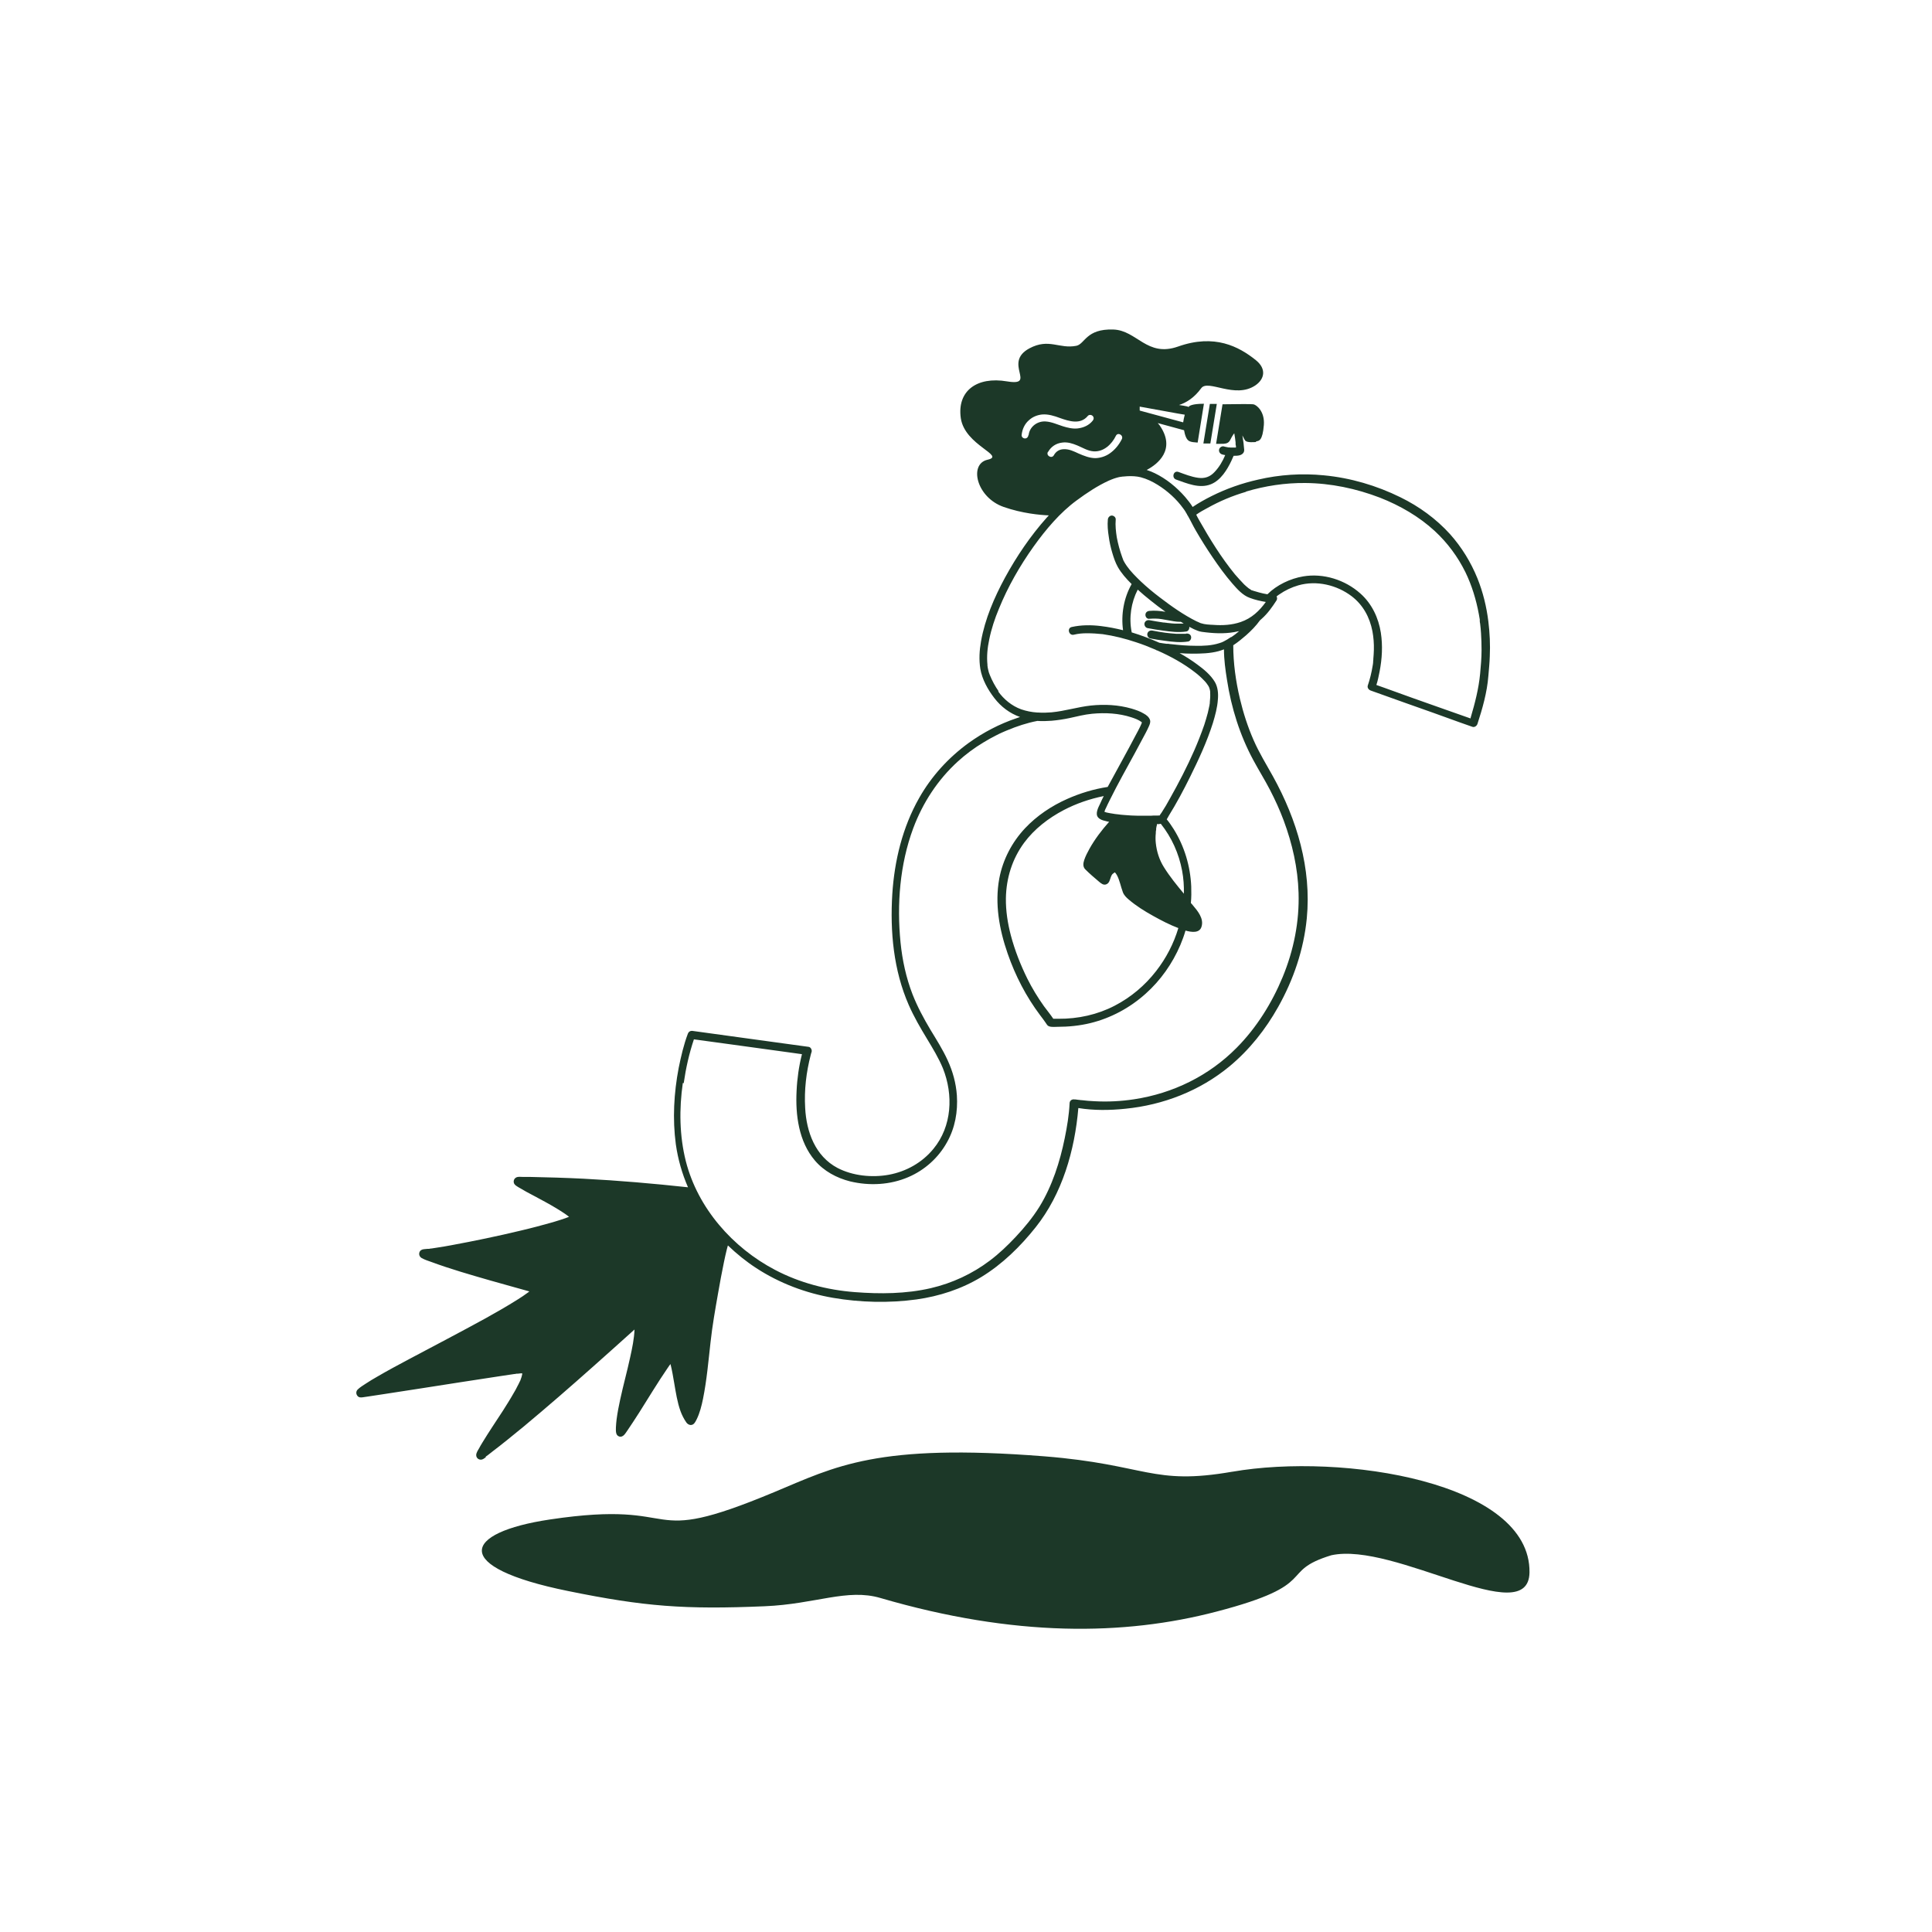
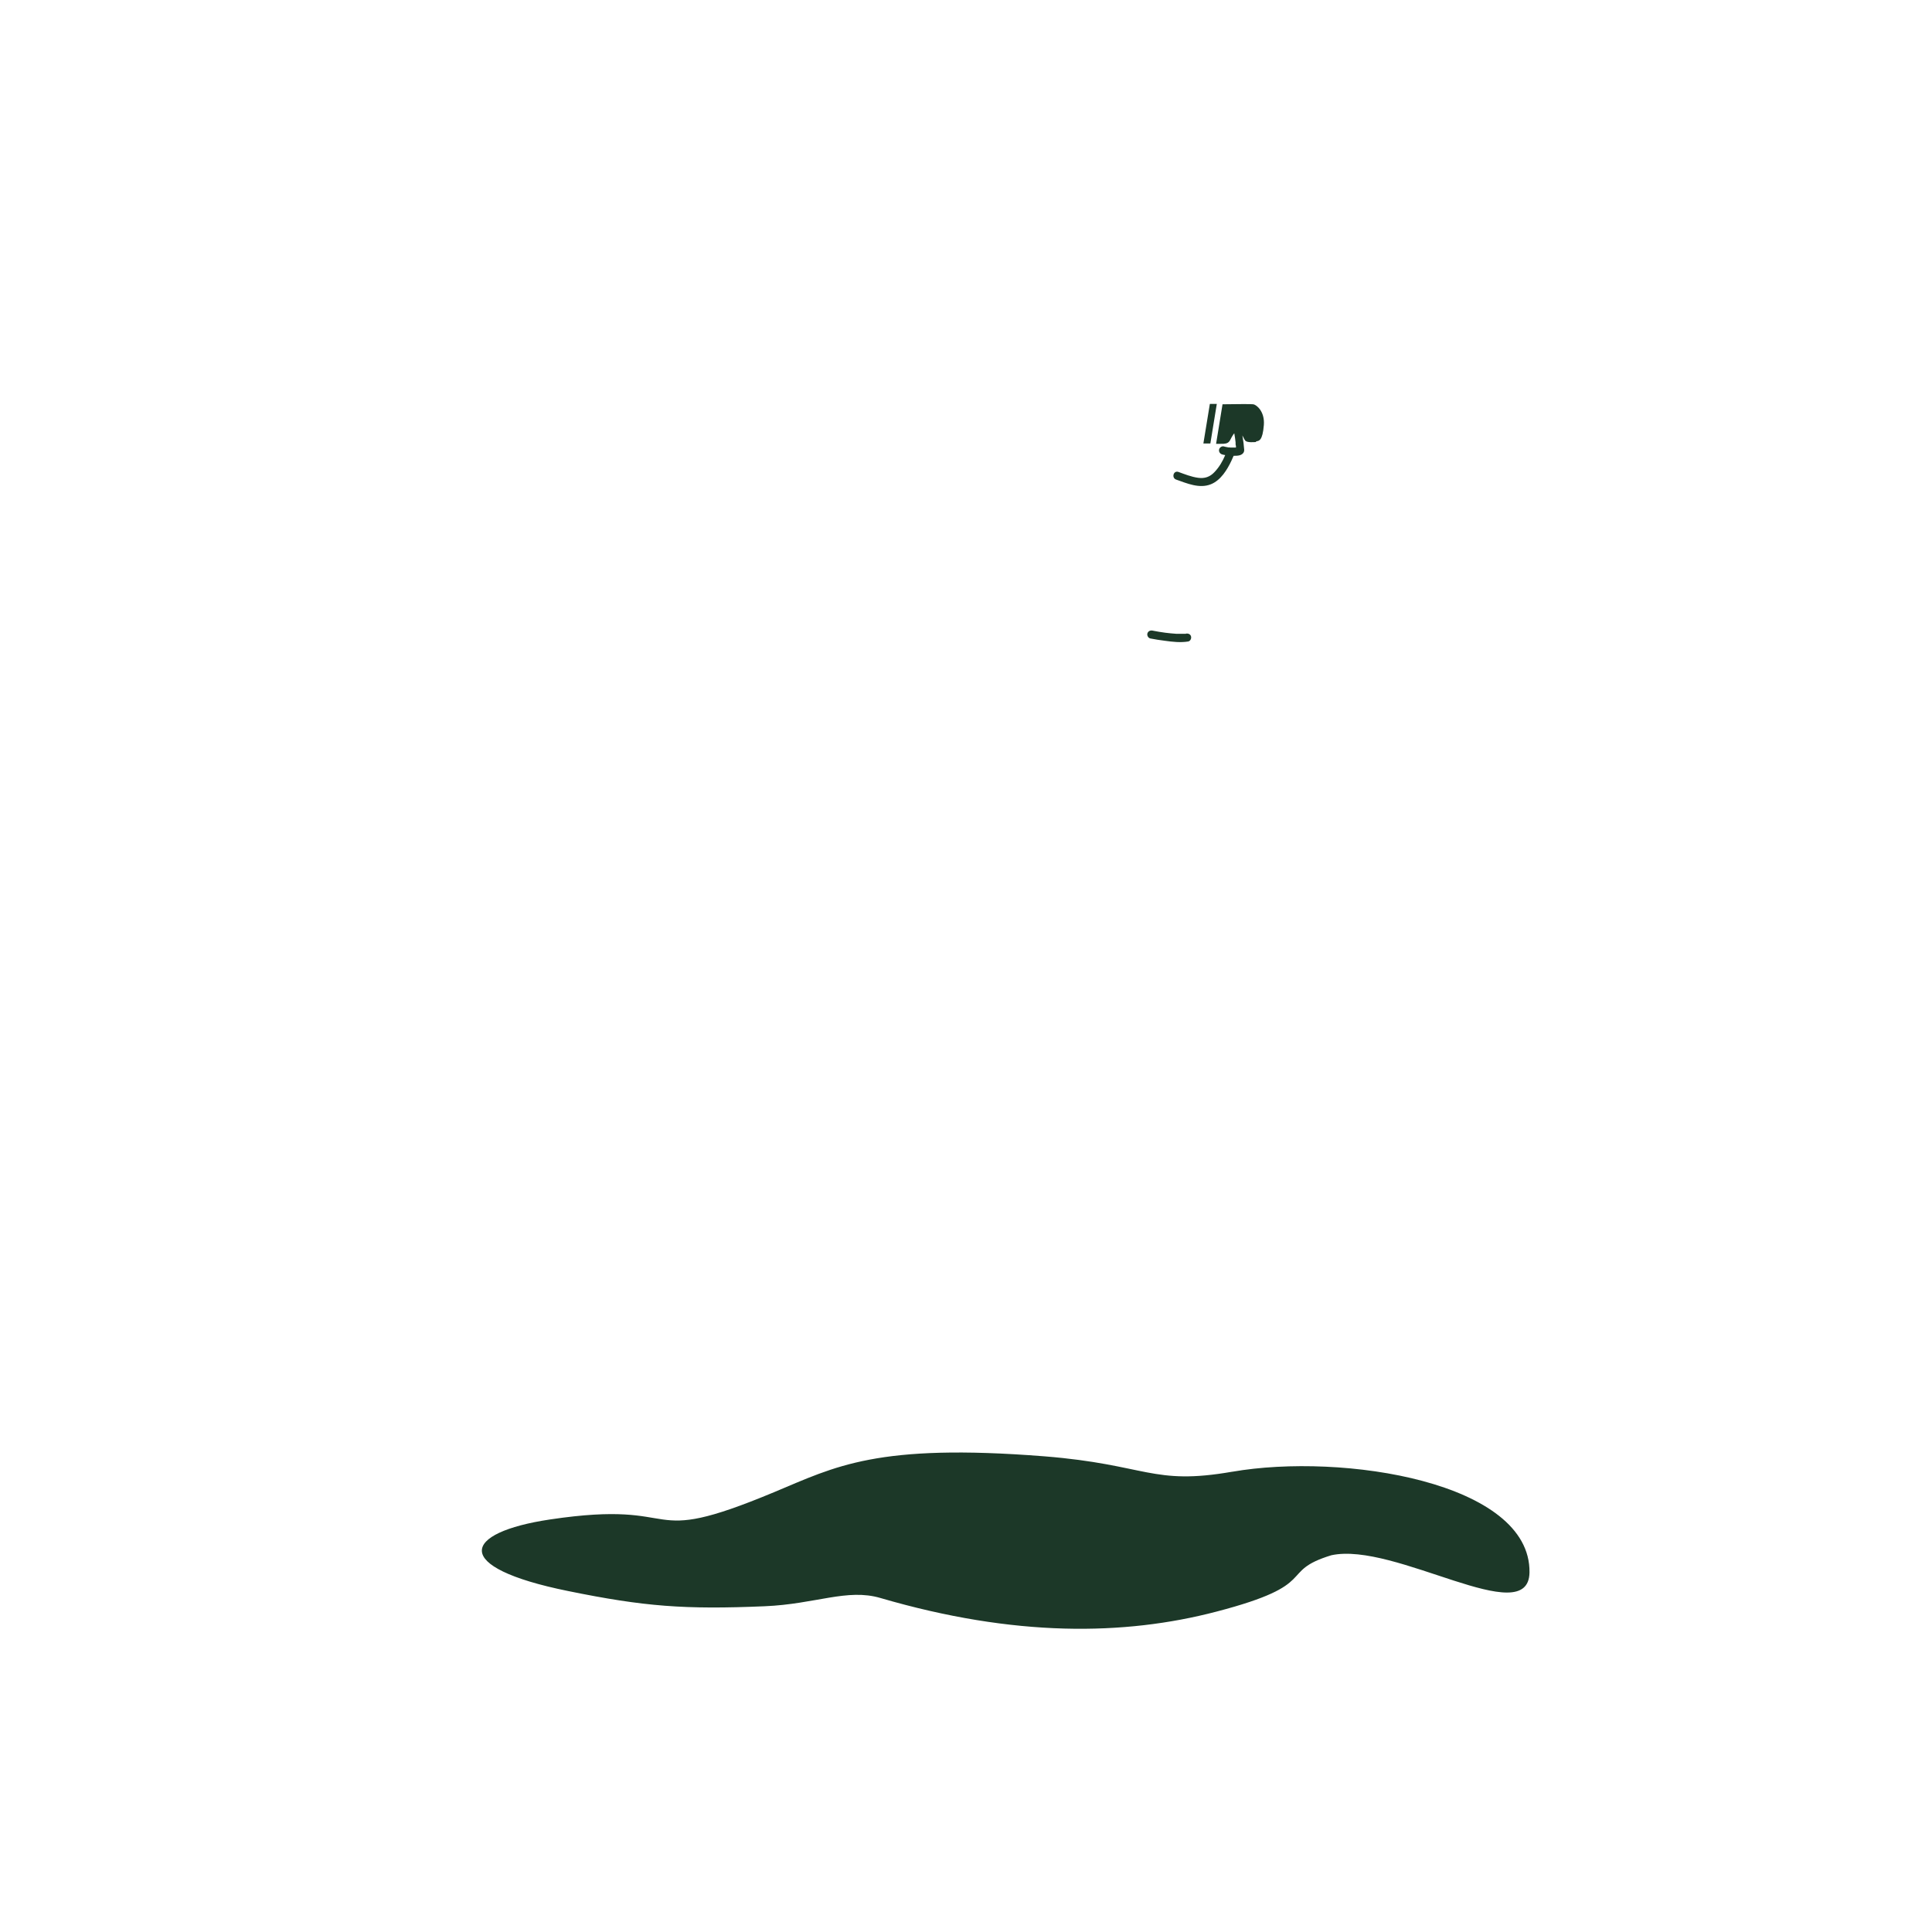
<svg xmlns="http://www.w3.org/2000/svg" id="Illustrationen" version="1.1" viewBox="0 0 1080 1080">
  <defs>
    <style> .st0 { fill: #1c3828; } </style>
  </defs>
  <path class="st0" d="M662.9,354.3c0,0-.1,0-.1,0,0,0,0,0-.1,0-.2,0-.5,0-.7,0-.4,0-.9,0-1.3,0-1,0-2.1,0-3.1,0-2-.1-4.4-.4-6.2-.6-2.2-.3-4.8-.7-7.2-1.2-1.2-.2-2.4.3-2.8,1.6-.3,1.1.4,2.5,1.6,2.8,2.7.5,5.5,1,8.2,1.3,4.3.6,8.7,1.1,13,.4,1.2-.2,1.9-1.7,1.6-2.8-.3-1.3-1.6-1.8-2.8-1.6h0Z" />
-   <path class="st0" d="M690.7,247.2h0c0,0,0,.2,0,.2h0c0-.1,0-.2,0-.2h0Z" />
  <path class="st0" d="M676.3,225.9l-3.6,22c1.3,0,2.6,0,3.9,0l3.6-22.1c-1.4,0-2.7,0-3.9,0h0Z" />
  <path class="st0" d="M702.2,246.7c1.5-.2,3.6-.2,4.3-9.1.6-7.8-4.3-11.4-5.9-11.6-1-.2-9.6-.1-17.2,0l-3.6,22.1c.8,0,1.6,0,2.3,0,5.5.2,5-1.5,6.7-4.2.5-.9.9-1.4,1.2-1.7,0,0,0,.1,0,.2.1.8.3,1.7.4,2.5.1.8.2,1.6.3,2.4,0,0,0-.1,0-.2,0,0,0,.1,0,.2h0c0,.1,0,.3,0,.2,0,.2,0,.3,0,.5,0,.4,0,.8.2,1.3,0,.3,0,.6,0,.9h-.2c-.8,0-1.5,0-2.3,0-.4,0-.8,0-1.2-.1-.1,0-.3,0-.4,0-.2,0-.4,0-.6-.1-.6-.1-1.3-.2-1.9-.4-1.1-.4-2.5.4-2.8,1.6-.3,1.2.4,2.4,1.6,2.8.6.2,1.2.3,1.8.4-1.4,3.4-3.4,6.8-6,9.5-2.5,2.7-5.5,3.7-9.1,3.2-3.8-.5-7.5-2-11.1-3.3-2.8-.9-3.9,3.4-1.2,4.3,6,2.1,13,5.2,19.4,2.6,5.5-2.2,9.1-8.1,11.5-13.2.4-.9.8-1.8,1.2-2.7,1.1,0,2.3,0,3.4-.3,1.1-.3,2.1-1,2.4-2.1.2-.7.1-1.4,0-2.1-.1-1.9-.4-3.7-.7-5.5,0-.5-.2-.9-.2-1.4.5.9,1,2.1,1.6,2.9,1.1,1.3,5.3.8,6,.8h0ZM691.1,251.2v.2c0,.2-.2.4,0-.2Z" />
  <path class="st0" d="M688.8,822.7c-44.8,7.8-47.6-4-104.9-8.6-93.9-7.4-116.8,5.7-151.1,20-76.9,32.1-47.3,3.6-125.4,15.3-48.9,7.3-55.9,26.6,10.2,40,42.6,8.7,65.2,10.4,109.9,8.5,28.5-1.2,46.1-10.1,64.7-4.6,75,21.9,136.2,21.1,187.8,7.6,59.1-15.4,33.9-22.2,64.2-31.5,35.5-7.8,110.3,42.4,110.8,9.6.7-50.5-104.4-67-166.1-56.3h0Z" />
-   <path class="st0" d="M271.2,814.5c1.3-.9,2.5-1.8,3.7-2.8,6.1-4.6,12-9.5,17.9-14.3,13.2-11,26.2-22.3,39-33.7,7.7-6.8,15.3-13.7,22.9-20.5-.2,5.2-1.3,10.4-2.4,15.4-1.7,7.9-3.9,15.8-5.6,23.7-.8,3.6-1.5,7.3-2,11-.2,1.5-.3,3-.4,4.6,0,1.8-.3,4.4,1.8,5.1,2.4.7,3.6-2,4.8-3.6,1-1.5,2-3,3-4.5,2.4-3.6,4.7-7.3,7-11,2.7-4.3,5.4-8.7,8.2-13,1.3-2,2.7-4,4-6,.5-.8,1.1-1.6,1.7-2.4.9,3.5,1.5,7.2,2.1,10.7.9,5.2,1.7,10.6,3.5,15.6.8,2.2,1.9,4.4,3.3,6.4,1.2,1.6,3.3,2,4.6.2.4-.6.8-1.2,1.1-1.9,1.8-3.6,2.8-7.7,3.6-11.6,2.1-10.4,3-21,4.2-31.6,1-9.2,2.6-18.2,4.2-27.3,1-5.8,2.1-11.7,3.3-17.5.5-2.4,1-4.7,1.6-7.1.2-.7.4-1.5.6-2.2,4.9,4.7,10.2,9,15.9,12.7,12.9,8.4,27.7,14,42.9,16.6,15.2,2.6,31.2,3,46.6.9,12.8-1.8,25.1-5.8,36.2-12.5,11.8-7.2,21.8-17,30.4-27.8,14.9-18.7,21.9-43,23.9-66.7,8.6,1.4,17.6,1.3,26.2.4,21.3-2.1,41.7-10,58.3-23.7,11.1-9.2,20.2-20.7,27.2-33.2,8.6-15.3,14.3-32.1,16-49.5,2.7-27.9-5.5-55.2-18.9-79.4-3.7-6.7-7.7-13.1-10.8-20.2-3.3-7.5-5.8-15.3-7.7-23.3-2.3-9.7-3.7-19.8-3.7-29.8h0c2.6-1.7,5-3.7,7.2-5.6,2.8-2.5,5.5-5.2,7.7-8.3.3-.3.7-.6,1-.9,3.3-2.9,5.9-6.6,8.3-10.3.4-.7.4-1.5,0-2.2,0,0,0,0,0,0h0c.1-.1.3-.2.4-.3.3-.3.7-.5,1.1-.8,3.3-2.3,6.9-4,10.7-5.1,10.2-2.9,21.5-.2,29.8,6.1,6.4,4.9,10.1,11.8,11.6,19.6.6,3.2.9,6.8.8,10.4,0,1.7-.2,3.4-.3,5,0,.4,0,.8-.1,1.2,0,.2,0,.4,0,.6,0,0,0,0,0,0,0,0,0,0,0,0,0,.7-.2,1.5-.3,2.2-.6,3.7-1.5,7.4-2.7,10.9-.4,1.2.5,2.4,1.6,2.8,6.4,2.3,12.9,4.6,19.3,6.9,10.2,3.6,20.4,7.2,30.5,10.9l7.1,2.5c1.2.4,2.4-.5,2.8-1.6,2.8-8.6,5.4-17.7,6.1-26.8.3-3.7.7-7.4.8-11,.3-6.5,0-13-.8-19.5-1-8.2-3-16.4-6.1-24.1-3.7-9.1-8.8-17.4-15.3-24.7-7.8-8.6-17.3-15.5-27.7-20.6-13.4-6.6-28-10.9-42.9-12.3-12.2-1.2-24.7-.4-36.7,2.4-9,2-17.8,5.1-26,9.2-3.6,1.8-7.2,3.8-10.6,6.1-1.2-2-2.7-3.8-4.2-5.6-4.7-5.4-10.6-10.2-17-13.3-1.5-.7-3-1.3-4.5-1.8,6-3.1,16.7-11.4,7.2-25-.3-.4-.7-.9-1-1.2,4.2,1.1,8.4,2.3,12.5,3.4.7.2,1.5.4,2.2.6.4,2.3,1.2,5.5,3.2,6.2.9.4,2.5.6,4.4.7l3.5-21.7h-.2c-6.5,0-7.9,1.3-7.9,1.3-.2.1-.3.3-.5.5-.2-.1-.4-.2-.7-.3-1.5-.3-3-.6-4.6-.8,4.3-1.4,8.6-4.2,12.4-9.4,3.8-5.2,18.8,6.2,30.3-1.6,5.1-3.5,6.3-9.2.2-14.1-9.5-7.6-23-14.8-43.4-7.6-17.5,6.2-23-9.1-36.3-9.5-15.2-.5-15.8,8.1-20.6,9.1-9.6,1.9-15.3-4.4-26.2,1.4-15.2,8.1,4.5,21.3-12.5,18.5-17-2.9-28.1,5.4-25.9,20.6,2.3,15.3,25.4,20.9,14.9,23.2-10.5,2.4-6.2,21.1,9.1,26.4,10.3,3.6,20.3,4.5,25.2,4.7-.4.4-.8.9-1.2,1.3-9.1,10.2-16.8,21.6-23.3,33.5-6,11.1-11.2,23.1-13.4,35.6-.9,5.1-1.2,10.2-.4,15.3,1,6,4.2,11.7,7.9,16.5,3.7,4.8,8.6,8.5,14.3,10.5-.7.2-1.4.5-2,.7-9.5,3.2-18.5,7.9-26.7,13.8-11.3,8.2-20.8,18.6-27.7,30.8-9.3,16.4-13.8,35-15,53.7-1.3,21,.7,42.6,9.2,62,2.9,6.6,6.5,12.8,10.2,18.9,3.2,5.3,6.5,10.7,8.9,16.5,5.9,14.8,5.1,32.4-5.3,45-6.3,7.7-15.2,12.7-25,14.5-9.4,1.7-20.1.6-28.6-3.8-12.5-6.6-17.4-20.2-18.1-33.5-.6-10.1.6-20,3.1-29.7.1-.5.3-1.1.5-1.7.3-1-.4-2.6-1.6-2.8l-21.9-3c-11.6-1.6-23.3-3.2-34.9-4.8-2.7-.4-5.3-.7-8-1.1-1.3-.2-2.3.3-2.8,1.6-2.3,6.1-3.8,12.6-5.1,19-2.7,14.1-3.5,28.6-1.6,42.8,1.2,8.4,3.5,16.4,6.8,24-19.4-2.1-38.9-3.8-58.4-4.8-10-.5-20.1-.8-30.1-1-1.3,0-2.6,0-3.9,0-1.2,0-2.7-.3-3.8.4-1.2.7-1.6,2.3-.9,3.5.5.8,1.4,1.3,2.2,1.8,3,1.8,6.1,3.5,9.2,5.1,3.9,2.1,7.9,4.2,11.7,6.5,1.9,1.1,3.7,2.3,5.5,3.5.7.5,1.4,1,2,1.5-.7.3-1.4.5-2.1.8-2.3.8-4.6,1.5-6.9,2.2-6,1.7-12,3.3-18,4.7-12.9,3.1-25.9,5.8-38.9,8.2-2.6.5-5.1.9-7.7,1.3-1.1.2-2.1.3-3.2.5-.5,0-1,.1-1.4.2,0,0,0,0,0,0,0,0,0,0-.1,0-.2,0-.5,0-.7,0-.7,0-1.4.2-2.1.2-1.2.1-2.3.7-2.6,2-.3,1.2.3,2.4,1.4,3,1.6.9,3.5,1.5,5.2,2.1,10.8,4,22,7.2,33.1,10.4,7.2,2.1,14.5,4,21.8,6.1,0,0-.2.1-.2.2h0c-.1,0-.2.2-.4.3-2,1.5-4.1,2.9-6.2,4.2-5.7,3.6-11.7,7-17.6,10.3-14.2,7.8-28.6,15.3-42.9,22.9-6,3.2-12,6.4-17.8,9.8-2.1,1.2-4.3,2.5-6.4,3.9-1.5,1-3.2,2-4.4,3.2-1.1,1-1.1,2.7,0,3.8.8.8,1.7.7,2.7.6,1.1-.2,2.3-.3,3.4-.5,2.6-.4,5.3-.8,7.9-1.2,7.1-1.1,14.2-2.2,21.4-3.3,14.9-2.3,29.8-4.7,44.6-6.9,2.5-.4,4.9-.7,7.4-1.1.4,0,.9-.1,1.3-.2.2,0,.4,0,.6,0,0,0,0,0,.1,0h0c.6,0,1.2-.2,1.8-.2.2,0,.5,0,.7,0v.3c0,0,0,.2,0,.3-.2,1-.5,2-.9,3,0,.2-.2.5-.3.7,0,0-.2.5-.3.6-.3.7-.6,1.3-1,2-.7,1.5-1.5,2.9-2.4,4.4-1.8,3.2-3.8,6.3-5.8,9.5-3.9,6-7.9,11.9-11.6,18-.7,1.1-1.3,2.2-1.9,3.3-.6,1-1.5,2.4-1.5,3.6,0,2,2.1,3.2,3.9,2.2.6-.3,1.2-.8,1.8-1.3h0ZM688,356.2c-1.3.9-2.6,1.7-4,2.4-.8.4-1.3.6-2.3.9-4.3,1.4-8.9,1.6-13.5,1.5-4.5,0-9-.4-13.4-.9-.5,0-1.1-.1-1.6-.2-.2,0-.4,0-.6,0-.1,0-.1,0-.1,0,0,0-.1,0-.3,0-.7-.1-1.4-.2-2.2-.3-.7-.1-1.3-.2-1.9-.3-5-2.2-10.2-4.2-15.5-5.8,0,0,0-.1,0-.2-1.6-8-.3-16.5,3.4-23.7,2.3,2.1,4.8,4.2,7.2,6.1,2.7,2.2,5.5,4.3,8.3,6.3-3-.5-6-.8-9-.5-1.2.1-2.2.9-2.2,2.2s1,2.4,2.2,2.2c1.2-.1,2.3-.1,3.5-.1,2.3,0,4.5.5,6.8.9,2.2.4,4.5.9,6.7.9.2,0,.4,0,.6,0,.5.3,1.1.6,1.6,1h0c-.2,0-.4,0-.6,0-.5,0-.9,0-1.4,0-1,0-2,0-3,0-1.1,0-2.2-.2-3.3-.3-.5,0-1.1-.1-1.6-.2-.3,0-.6,0-.9-.1,0,0-.4,0-.5,0-2.6-.4-5.2-.8-7.8-1.3-1.2-.2-2.4.3-2.8,1.6-.3,1.1.4,2.5,1.6,2.8,2.9.6,5.8,1,8.7,1.4,4.3.6,8.8,1.2,13.1.5,1.1-.2,1.8-1.5,1.6-2.6.2.1.4.2.6.3,1.3.7,2.7,1.4,4.1,1.9,1.5.6,3.1.7,4.7.9,6,.7,12.1.8,18-.6.2,0,.3,0,.5-.1-1.4,1.2-2.9,2.4-4.5,3.4h0ZM696.5,274.8c10.7-3.2,21.9-4.9,33.1-4.8,14.3.1,28.5,3.1,41.8,8.2,11.2,4.4,21.8,10.5,30.7,18.7,7.1,6.6,12.8,14.3,17.1,23,3.5,7.2,6,15.3,7.5,23.5.2,1,.3,1.9.5,2.9,0,.2,0,.4,0,.6,0,0,0,.2,0,.3,0,.5.1.9.2,1.4.2,1.8.4,3.5.5,5.3.2,3.2.3,6.3.3,9.5,0,4.4-.4,8.8-.8,13.2-.8,8.4-2.9,16.5-5.3,24.6,0,.1,0,.2-.1.4l-17.3-6.1c-10.2-3.6-20.4-7.2-30.5-10.9-1.6-.6-3.2-1.1-4.8-1.7.8-2.4,1.3-5,1.8-7.5,1.4-7.2,1.8-14.5.7-21.7-1.3-8.3-5-16.2-11.4-21.9-8.6-7.7-20.7-11.5-32-9.6-7.2,1.2-14.8,4.8-20,10h0c-1.5-.2-3-.6-4.6-1-1-.3-2.1-.6-3.1-.9-.3-.1-.6-.2-.9-.3h-.2c-.3-.3-.7-.4-1-.7-.2-.1-.3-.2-.5-.3,0,0-.3-.2-.4-.3-.8-.6-1.5-1.3-2.3-2-1.8-1.8-3.5-3.8-5.2-5.7-7.6-9.3-14-19.7-19.9-30.1-.6-1.1-1.2-2.1-1.7-3.2,2-1.4,4.1-2.6,6.2-3.7,7-3.9,13.9-6.8,21.7-9.1h0ZM662.3,231.8c-.4,1.4-.7,3-.9,4.3-7.5-2-15-4.1-22.5-6.1-.6-.2-1.2-.3-1.8-.5v-2.2c7.2,1.3,14.3,2.6,21.5,3.9,1.2.2,2.4.4,3.6.6h0ZM574.9,243.2c-.1,1-.8,1.9-1.9,1.9s-2-.9-1.9-1.9c.3-3.2,1.7-6.3,4.2-8.4,2-1.8,4.5-2.8,7.2-3.1,3.4-.3,6.9.8,10.1,2,5.1,1.8,11.4,3.8,15.5-1.2.7-.8,2-.7,2.7,0,.8.8.7,1.9,0,2.7-2.1,2.6-5.1,3.9-8.4,4.3-2.8.3-5.6-.4-8.2-1.2-3.2-1-6.3-2.5-9.7-2.7-4.6-.3-9,2.9-9.5,7.7h0ZM585.9,252.6c1.7-3,4.5-4.8,7.9-5.2,3-.4,5.7.5,8.4,1.6,2.9,1.2,5.9,3.1,9.1,3.3,5.6.4,10.2-3.9,12.5-8.7,1.1-2.2,4.4-.3,3.3,1.9-1.6,3.2-3.9,6-6.8,8-2.3,1.6-5.1,2.5-7.9,2.6-3.3,0-6.5-1.3-9.5-2.6-2.6-1.2-5.2-2.5-8.1-2.4-2.5,0-4.5,1.2-5.7,3.4-1.2,2.1-4.5.2-3.3-1.9h0ZM558.3,386.5c-2-2.8-3.7-6-5-9.2-.4-.9-.7-1.9-.9-2.9-.1-.5-.2-.9-.3-1.4,0-.2,0-.5-.1-.7,0,0,0-.5,0-.6-.5-4.9,0-9.6,1-14.3,1.2-5.9,3.1-11.6,5.4-17.1,5-12.3,11.7-24,19.4-34.8,6.8-9.5,14.8-19,24.1-25.8,5.7-4.2,11.7-8.2,18.1-11.1.5-.2.6-.2,1.2-.5.5-.2,1.1-.4,1.6-.6.9-.3,1.9-.6,2.8-.8.4,0,.8-.2,1.2-.2.2,0,.5,0,.7-.1,0,0,.2,0,.3,0,.8,0,1.7-.2,2.5-.2,2.5-.1,5,0,7.4.6,3.4.9,6.5,2.4,9.4,4.2,5.5,3.4,10.6,8,14.4,13.3.8,1,1.4,2.1,2.1,3.3,0,.1.1.3.2.4,0,.1.1.2.2.3,1.5,2.6,2.8,5.4,4.3,8,3,5.2,6.2,10.3,9.6,15.3,3.4,5,7,10,11,14.6,2.7,3.1,5.8,6.6,9.7,8,2.9,1.1,6,1.8,9,2.3-3.6,5-7.9,9.1-14,11.2-4.9,1.7-10.2,2-15.4,1.6-2.2-.1-4.7-.2-6.8-.9-.2,0-.4-.1-.5-.2,0,0-.4-.1-.5-.2-.5-.2-1-.5-1.6-.7-7.2-3.6-14-8.4-20.4-13.3-3.7-2.8-7.3-5.8-10.7-9-2.8-2.7-5.8-5.7-7.8-8.6-.5-.7-1-1.5-1.4-2.2-.2-.4-.4-.8-.6-1.1,0,0,0,0,0,0,0,0,0,0,0-.1-.2-.5-.4-1.1-.6-1.6-1.3-3.6-2.3-7.3-3-11-.5-3.2-.9-6.7-.6-10,.1-1.2-1.1-2.2-2.2-2.2s-2.1,1-2.2,2.2c-.3,3.1,0,6.4.5,9.5.4,3.1,1.1,6.2,2,9.2.8,2.7,1.7,5.4,3.1,7.9,2,3.5,4.7,6.5,7.5,9.3,0,0,.1.1.2.2-4.4,7.8-6,17-4.8,25.8-4-1-8.1-1.8-12.2-2.3-5.5-.7-11.1-.7-16.5.5-2.8.6-1.6,5,1.2,4.3,2.5-.6,4.7-.8,7.4-.8,2.9,0,5.8.2,8.7.5,6.3.9,12.6,2.5,18.6,4.5,3.7,1.2,7.3,2.6,11,4.2.2.2.5.3.8.4,0,0,0,0,.1,0,7.5,3.3,14.8,7.3,21.2,12.3,1.6,1.2,3.5,2.9,5,4.5.4.4.7.7,1,1.1.2.2.3.4.4.5,0,.1.2.2.2.3,0,0,0,0,0,0h0c.5.6.9,1.3,1.2,1.9,0,0,0,0,0,0,0,.1,0,.2.1.3.1.4.2.7.3,1s.1.7.2,1.1h0c0,.3,0,.5,0,.7.1,1.7,0,3.5-.2,5.2s-.1,1.1,0,0c0,.1,0,.2,0,.3,0,.3,0,.5-.1.8,0,.5-.2,1.1-.3,1.6-.2,1.1-.5,2.1-.7,3.2-.6,2.3-1.3,4.6-2,6.8-1.7,4.9-3.6,9.7-5.6,14.3-4,9.1-8.6,18-13.5,26.7-1.5,2.8-3.1,5.5-4.8,8.1-.3.5-.8,1-1.1,1.6-.2,0-.3,0-.4,0,.8-.2-.2,0-.5,0-.4,0-.8,0-1.2,0-.9,0-1.9,0-2.8.1-2.3,0-4.7,0-7,0-2.6,0-5.1-.2-7.7-.4-1.3-.1-2.5-.2-3.8-.4-1.3-.1-1.7-.2-2.9-.4-.9-.1-1.8-.3-2.8-.5-.4,0-.7-.2-1.1-.3-.1,0-.4-.1-.6-.2,0-.2.1-.4.2-.6,0-.3.2-.5.3-.8,0-.1.1-.3.2-.4t0,0s0,0,0,0c.7-1.6,1.5-3.2,2.3-4.8,4.4-8.9,9.3-17.6,14.1-26.4,2-3.7,4-7.4,6-11.2.6-1.2,1.2-2.3,1.7-3.5.5-1.1,1-2.3.7-3.5-.5-1.7-2-2.9-3.5-3.7-2.1-1.3-4.6-2.1-6.9-2.8-7.3-2.1-15.1-2.5-22.7-1.7-7.4.8-14.5,3.1-22,3.8-2.5.2-5,.3-7.5.1-.2,0-.3,0-.5,0-3.1-.2-6.1-.8-9-1.8-5.2-1.9-9.7-5.6-12.9-10.1h0ZM676.2,384.4c0,.1,0,.2,0,0h0ZM661.9,499.7c-4-4.8-8-9.7-11.3-15-2.5-4-4-8.6-4.5-13.4-.2-1.8-.2-3.7,0-5.5,0-.7,0-1.3.2-2,0-.1,0-.2,0-.2,0,0,0-.1,0-.2,0-.3,0-.5.1-.8,0-.4.2-.9.3-1.3,0-.2,0-.4,0-.6.7,0,1.5,0,2.2-.2,6.1,7.7,10.1,16.6,11.9,26.2.8,4.2,1.1,8.6,1,12.9h0ZM588.8,569.5c-1.6-2.4-3.5-4.7-5.2-7-3.5-4.9-6.6-10-9.3-15.4-3.8-7.7-7-15.8-9.2-24.1-1.8-6.8-2.9-13.9-2.8-20.9.2-11.2,3.5-21.9,10.2-31,5.7-7.7,13.6-13.8,22.2-18.3,6.9-3.6,14.4-6.2,22.3-7.8-.7,1.4-1.4,2.8-2,4.2-1,2.1-3,5.7-1.1,7.8,1,1.1,2.5,1.6,3.9,1.9.7.2,1.5.4,2.2.5-4.1,4.6-8,9.7-11,15.1-1.1,2-2.2,4.1-2.9,6.2-.6,1.8-.9,3.8.6,5.3,2.4,2.4,5.1,4.7,7.7,6.9,1.2,1,2.5,2.1,4.1,1.4,1.7-.7,1.9-2.6,2.5-4.1.2-.6.5-1.2,1-1.7.2-.2.5-.4.8-.6,0,0,.2-.1.3-.2h.2s0,0,0,0c0,0,0,0,0,0h0c.2.1.3.3,0,.1,0,0,.4.4.4.4.2.3.4.6.6.9,1.6,2.9,2.2,6.5,3.4,9.7.6,1.6,1.9,2.9,3.2,4,4.2,3.6,9,6.6,13.9,9.3,4.5,2.5,9.1,4.9,13.9,6.7-2.6,8.7-6.8,16.8-12.4,24-6.2,8-14.1,14.7-23.2,19.4-9.6,5-20.5,7.4-31.4,7.3-1.1,0-2.1,0-3.2,0h0ZM623.5,487.8s0,0,0,0c-.1-.1,0,0,0,0ZM648.9,456h0ZM638.8,403.5c0-.1,0-.2,0-.2,0,0,0,.1,0,.2ZM638.8,404.1c0,.2,0,.3,0,0h0ZM382.2,605.5c1.2-8.3,3-16.5,5.7-24.5,6.6.9,13.2,1.8,19.8,2.7,11.6,1.6,23.3,3.2,34.9,4.8,1.9.3,3.8.5,5.7.8-1.7,6.7-2.7,13.7-3,20.5-.7,13.5,1.2,28.3,10.2,38.9,5.1,6,12.2,9.8,19.7,11.7,10.8,2.6,22.4,2,32.6-2.4,9.1-3.9,16.8-10.8,21.6-19.5,4.5-8,6.1-17.1,5.5-26.2-.5-6.9-2.3-13.4-5.2-19.7-2.7-5.9-6.2-11.4-9.6-17-3.8-6.4-7.3-12.9-10-19.8-3.6-9.3-5.7-19.1-6.7-29-2.1-21.3-.4-43.6,7.1-63.8,5.3-14.2,13.7-27.1,24.9-37.3,4.4-4,9.2-7.6,14.4-10.7,2.3-1.4,4.6-2.7,7-3.9,1.1-.6,2.2-1.1,3.3-1.6.5-.2,1.1-.5,1.6-.7.5-.2,1.2-.5,1.2-.5,5.5-2.3,11.2-4.2,17-5.3h0c2.7.2,5.3.1,8-.1,3.4-.3,6.7-.8,10-1.5,4.2-.9,8.3-2,12.6-2.4,7.3-.7,15-.3,22,2,2.1.7,3.8,1.3,5.6,2.6,0,0,0,0,0,0,0,0,.1.1.2.2,0,.1,0,.2-.1.3,0,0,0,0,0,.1,0,0,0,0,0,.1-.3.6-.5,1.2-.8,1.8-.8,1.6-1.6,3.2-2.5,4.8-4.7,9-9.7,17.9-14.5,26.8-.4.7-.8,1.5-1.2,2.2-7.8,1.2-15.4,3.5-22.6,6.7-8.8,3.9-17,9.4-23.6,16.4-7.3,7.8-12.4,17.5-14.4,28.1-2.6,14.1,0,28.5,4.7,42,4.3,12.4,10.3,24,18.2,34.5,1,1.3,1.9,2.5,2.8,3.8.4.5.7,1.1,1.1,1.6,1.1,1.4,4,1,5.6,1,6.2,0,12.5-.6,18.6-2.1,11.4-2.8,22-8.5,30.8-16.4,8.4-7.5,15-16.9,19.4-27.2,1.1-2.6,2.1-5.3,2.9-8.1,3.2.9,7.7,1.6,8.9-2,1.6-4.7-2.2-9.1-5-12.4-.3-.4-.6-.7-.9-1,.3-3.1.3-6.2.2-9.3-.5-11.3-3.8-22.4-9.8-32-1.2-1.9-2.5-3.8-3.9-5.5.4-.6.8-1.3,1.1-1.9,4.4-7.1,8.3-14.4,12-21.9,4.8-9.7,9.4-19.6,12.7-30,1.3-4.3,2.5-8.7,2.8-13.2.3-3.3,0-6.9-1.7-9.8-2.4-4-6.2-7.1-9.9-9.8-3.1-2.3-6.4-4.4-9.8-6.3,2.3.2,4.7.3,7,.3,4.9,0,10-.1,14.8-1.4,1-.3,2-.6,3-1,0,5.7.8,11.5,1.7,17.1,2.4,15.6,7.2,30.9,14.7,44.8,3,5.6,6.4,11,9.3,16.6,2.9,5.6,5.5,11.3,7.7,17.2,4.8,12.9,7.9,26.5,8.3,40.4.5,16.1-2.7,32.1-8.9,47.1-6,14.5-14.6,28.3-25.7,39.5-15.5,15.7-35.6,25.5-57.3,28.8-7.2,1.1-14.6,1.5-22,1.1-2.5-.1-4.9-.3-7.3-.6-.3,0-.7,0-1-.1,0,0-.8-.1-1-.1-.5,0-1-.2-1.5-.2-.2,0-.3,0-.5,0-1.5-.3-2.8.7-2.8,2.2-.3,6.5-1.4,13-2.7,19.4-2.7,13.3-7,26.7-14.1,38.3-3.8,6.1-8.4,11.7-13.3,16.9-4.5,4.8-9.3,9.4-14.5,13.3-9.8,7.4-21,12.6-33,15.4-13.9,3.2-28.3,3.3-42.5,2.2-15.5-1.2-30.8-5.2-44.5-12.4-23.7-12.4-43.2-34.5-49.9-60.7-3.6-14.2-3.8-29.3-1.7-43.8h0ZM291.1,767.7c-.1-.3,0-.2,0,0h0Z" />
</svg>